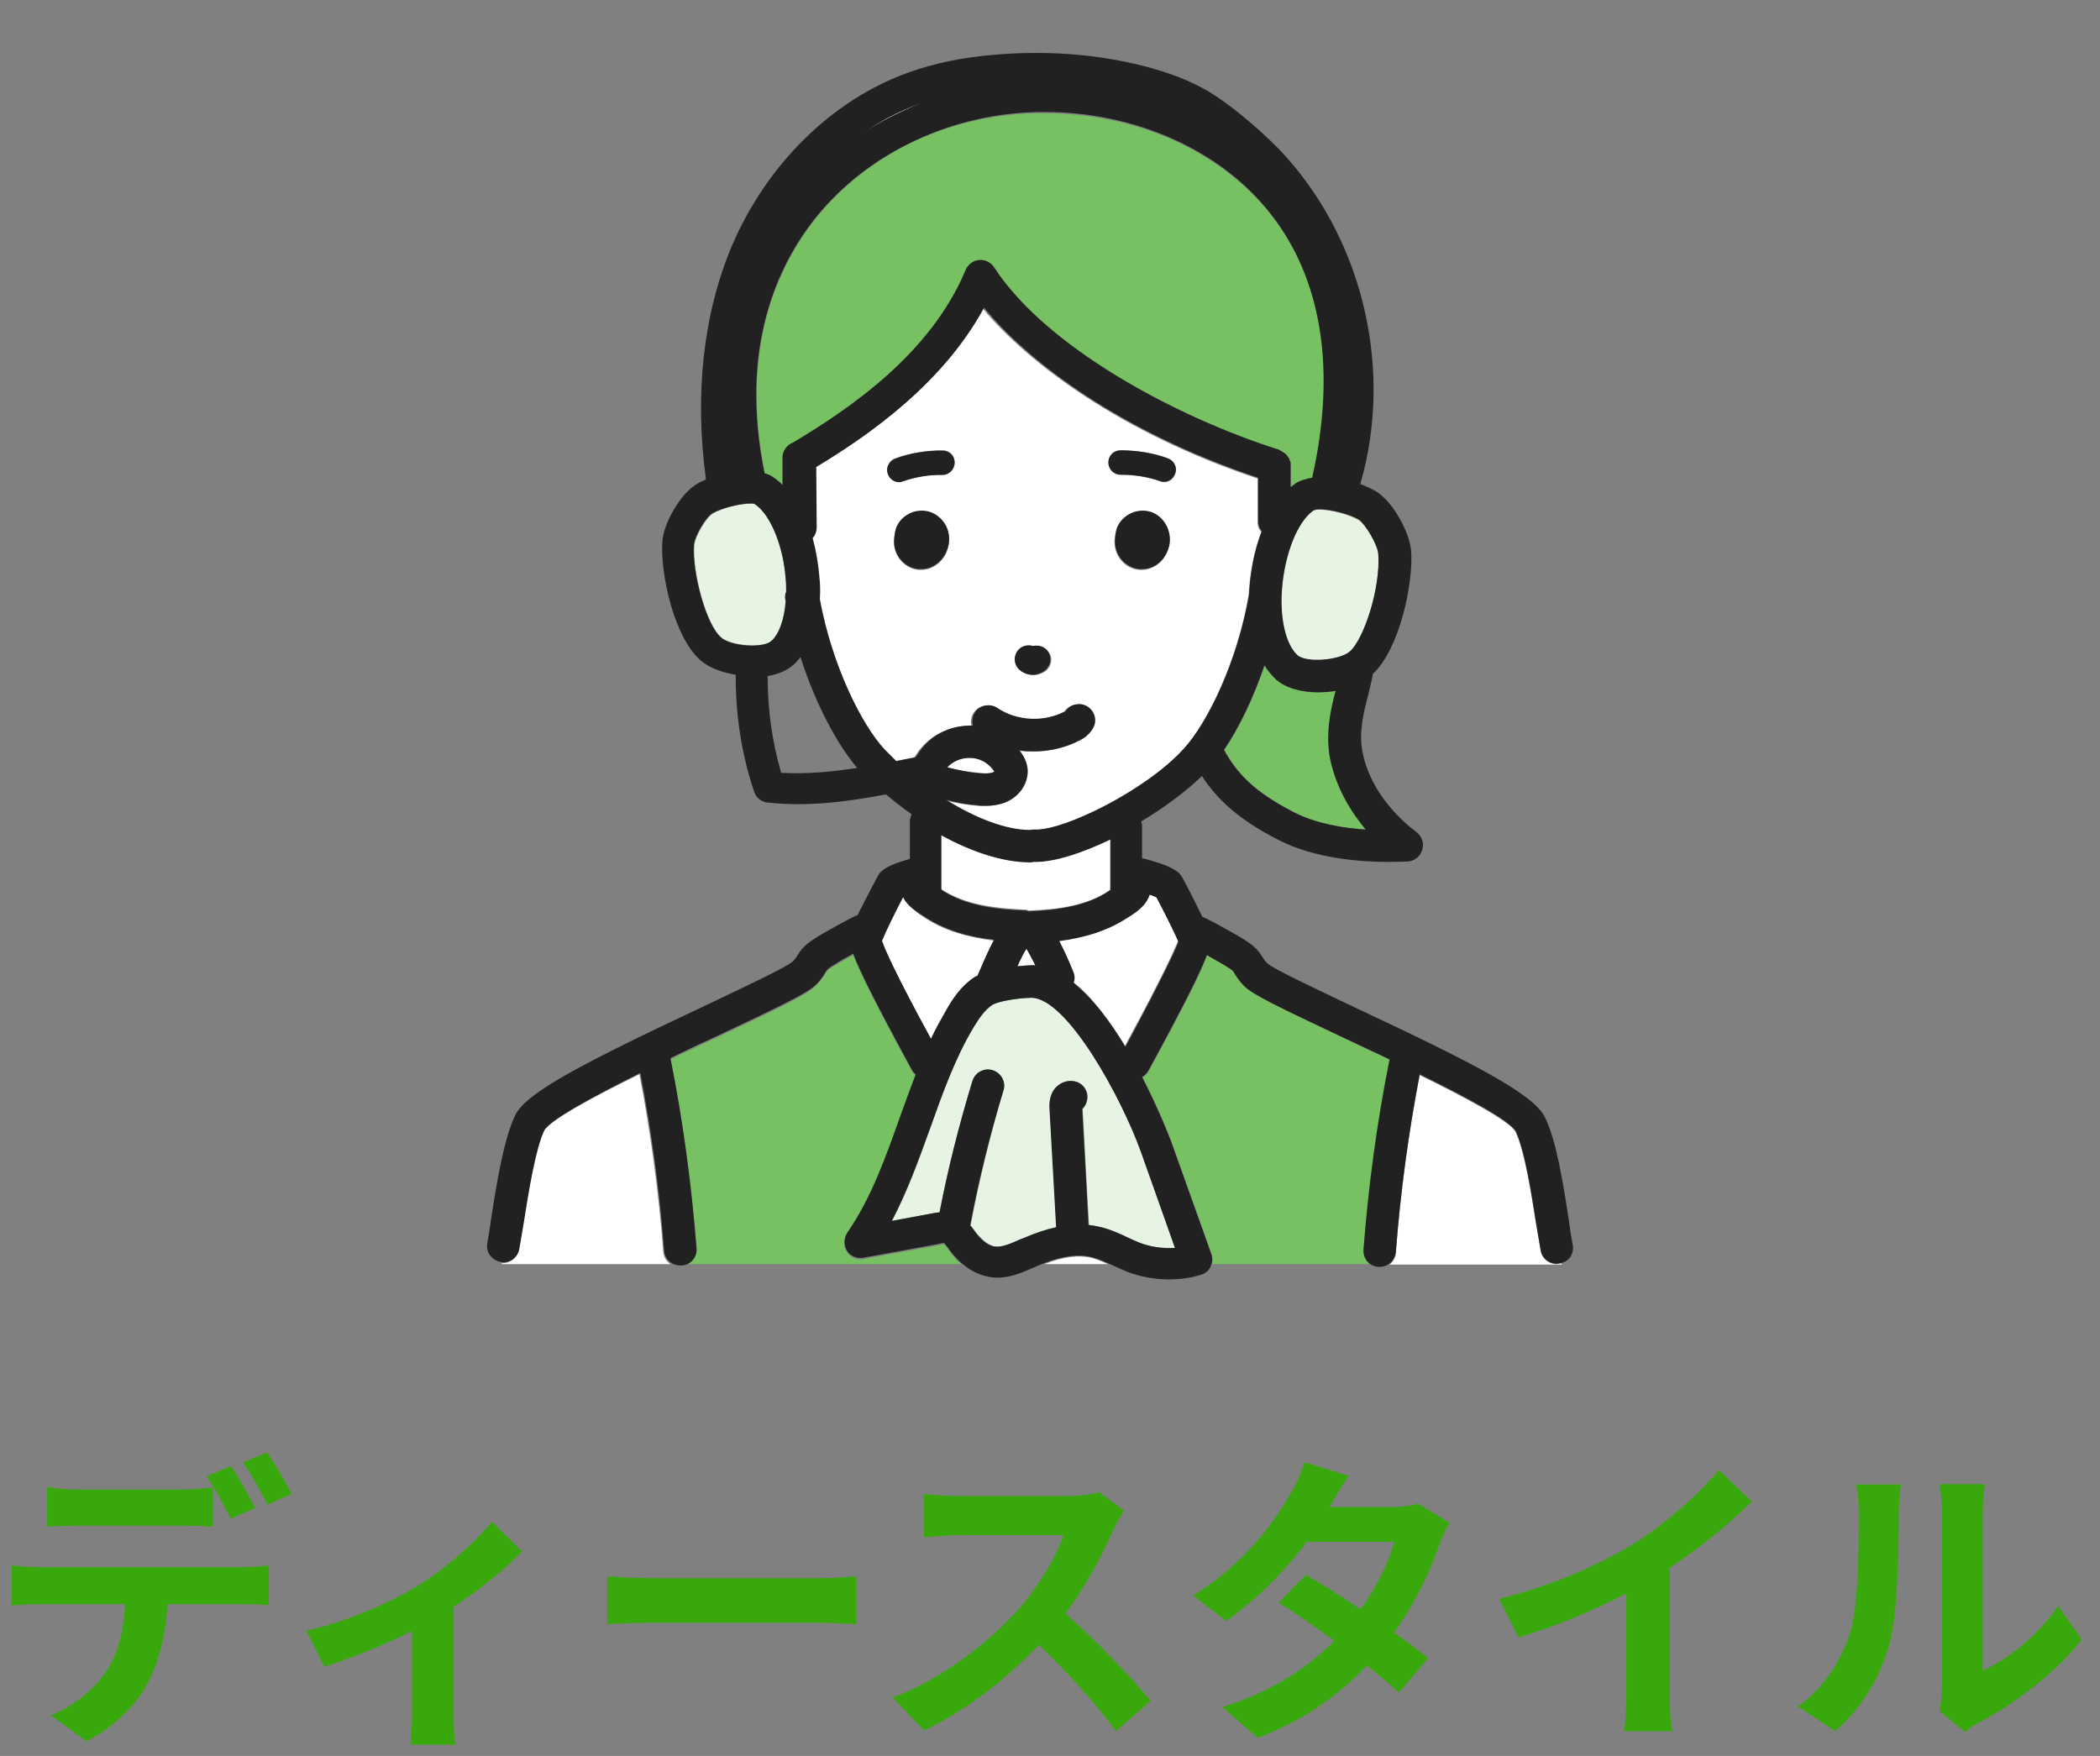
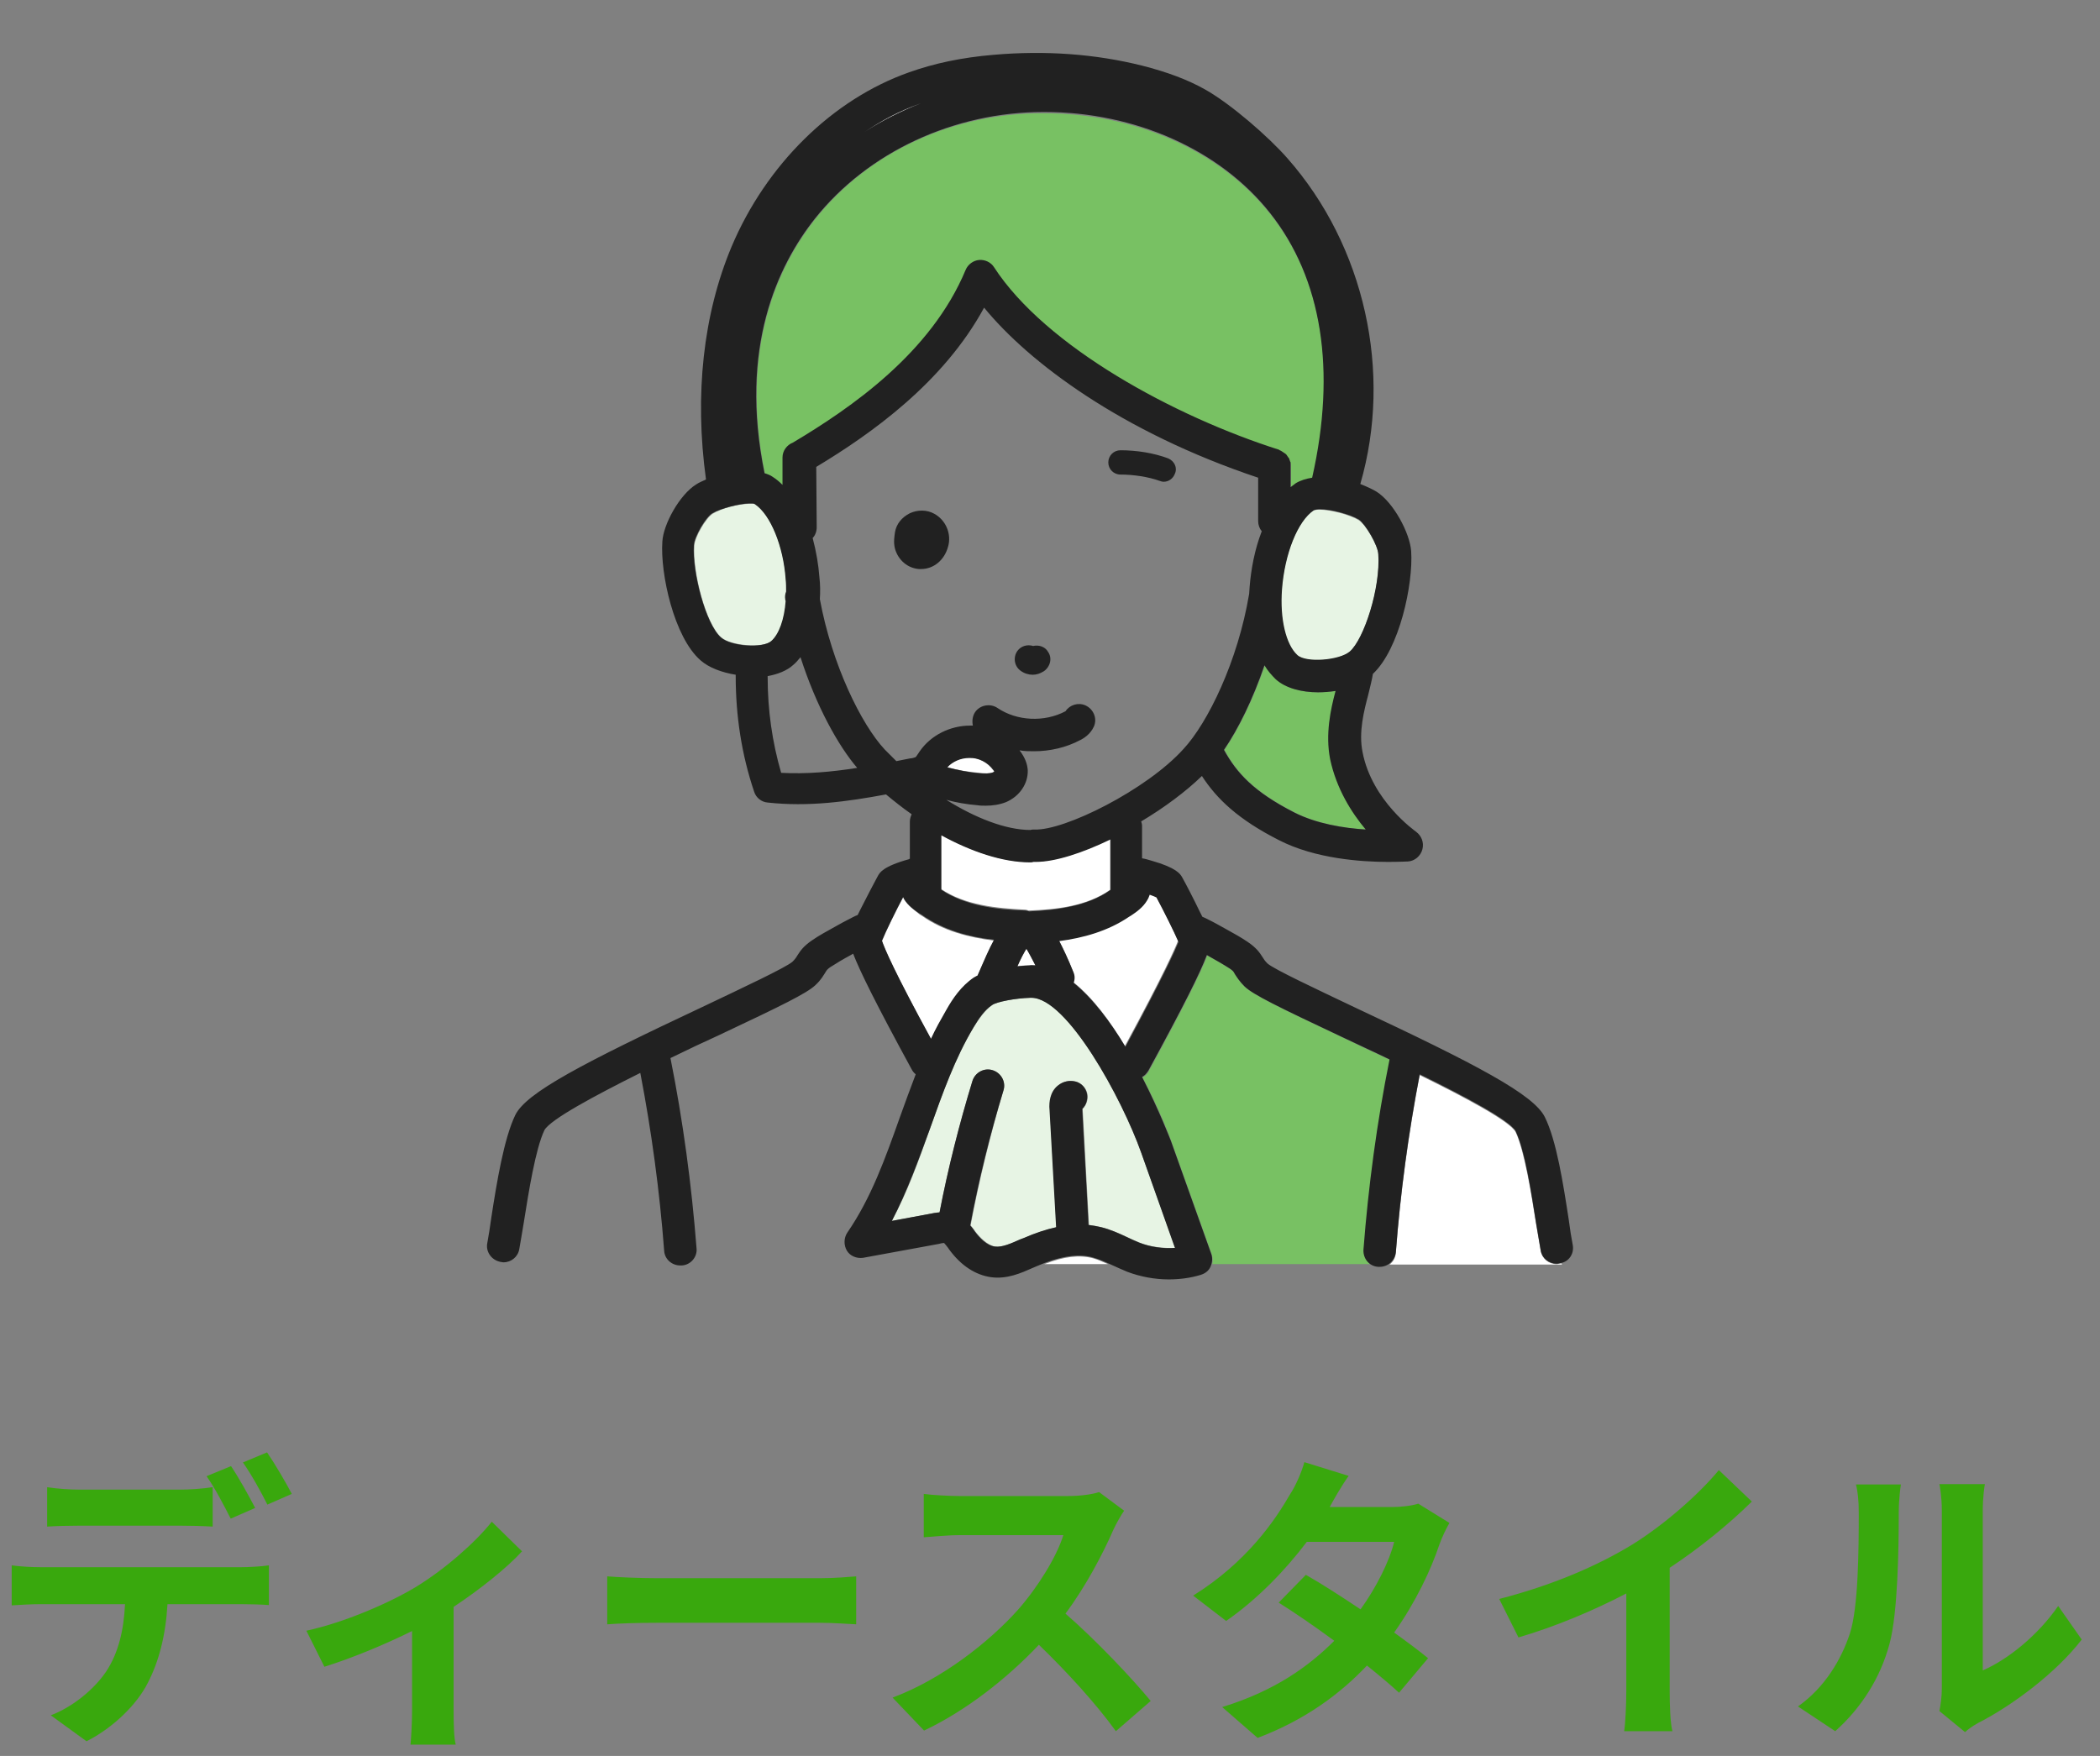
<svg xmlns="http://www.w3.org/2000/svg" width="110" height="92" viewBox="0 0 110 92" fill="none">
  <rect x="0" y="0" width="110" height="92" fill="#808080" stroke="none" />
  <path d="M2.469 77.92V79.984C2.949 79.952 3.637 79.936 4.181 79.936H9.413C9.973 79.936 10.597 79.952 11.141 79.984V77.92C10.597 78 9.957 78.048 9.413 78.048H4.181C3.637 78.048 2.981 78 2.469 77.92ZM0.613 82.016V84.112C1.061 84.08 1.685 84.048 2.149 84.048H6.549C6.485 85.392 6.213 86.592 5.557 87.584C4.917 88.528 3.797 89.44 2.661 89.872L4.533 91.232C5.957 90.512 7.189 89.28 7.749 88.16C8.325 87.04 8.677 85.696 8.773 84.048H12.629C13.077 84.048 13.685 84.064 14.085 84.096V82.016C13.669 82.08 12.965 82.112 12.629 82.112H2.149C1.653 82.112 1.093 82.08 0.613 82.016ZM12.101 76.816L10.821 77.344C11.253 77.952 11.749 78.912 12.085 79.568L13.365 79.008C13.061 78.416 12.501 77.408 12.101 76.816ZM13.989 76.096L12.725 76.624C13.157 77.232 13.669 78.16 14.005 78.832L15.285 78.272C14.997 77.712 14.405 76.704 13.989 76.096ZM16.048 85.44L16.992 87.328C18.384 86.896 20.176 86.16 21.584 85.456V89.68C21.584 90.24 21.536 91.088 21.504 91.408H23.872C23.776 91.088 23.76 90.24 23.76 89.68V84.192C25.184 83.248 26.592 82.112 27.344 81.28L25.76 79.728C24.944 80.768 23.328 82.208 21.776 83.152C20.512 83.92 18.128 84.992 16.048 85.44ZM31.808 82.592V85.104C32.4 85.056 33.472 85.024 34.384 85.024H42.976C43.648 85.024 44.464 85.088 44.848 85.104V82.592C44.432 82.624 43.728 82.688 42.976 82.688H34.384C33.552 82.688 32.384 82.64 31.808 82.592ZM58.883 79.152L57.571 78.176C57.251 78.288 56.611 78.384 55.923 78.384H50.275C49.795 78.384 48.819 78.336 48.387 78.272V80.544C48.723 80.528 49.603 80.432 50.275 80.432H55.699C55.347 81.568 54.371 83.152 53.315 84.352C51.811 86.032 49.331 87.984 46.755 88.944L48.403 90.672C50.595 89.632 52.723 87.968 54.419 86.176C55.923 87.632 57.411 89.264 58.451 90.704L60.275 89.12C59.331 87.968 57.395 85.92 55.811 84.544C56.883 83.104 57.779 81.392 58.323 80.144C58.467 79.824 58.755 79.328 58.883 79.152ZM70.643 77.328L68.323 76.608C68.179 77.152 67.843 77.888 67.587 78.272C66.787 79.664 65.299 81.856 62.499 83.6L64.227 84.928C65.843 83.808 67.331 82.272 68.451 80.784H73.027C72.787 81.776 72.099 83.168 71.267 84.32C70.259 83.648 69.251 82.992 68.403 82.512L66.979 83.968C67.795 84.48 68.851 85.2 69.891 85.968C68.563 87.296 66.787 88.592 64.019 89.44L65.875 91.056C68.371 90.112 70.195 88.752 71.603 87.264C72.259 87.792 72.851 88.288 73.283 88.688L74.803 86.88C74.339 86.496 73.715 86.032 73.027 85.536C74.163 83.936 74.963 82.224 75.395 80.928C75.539 80.528 75.747 80.096 75.923 79.792L74.291 78.784C73.939 78.896 73.395 78.96 72.899 78.96H69.651C69.843 78.608 70.243 77.888 70.643 77.328ZM78.531 83.776L79.539 85.792C81.507 85.216 83.539 84.352 85.187 83.488V88.608C85.187 89.312 85.139 90.32 85.075 90.704H87.603C87.491 90.304 87.459 89.312 87.459 88.608V82.144C89.011 81.12 90.547 79.872 91.763 78.672L90.035 77.024C88.995 78.288 87.171 79.888 85.523 80.912C83.747 82 81.395 83.04 78.531 83.776ZM101.587 89.648L102.931 90.752C103.075 90.624 103.267 90.464 103.619 90.272C105.411 89.36 107.715 87.632 109.043 85.904L107.811 84.144C106.739 85.696 105.155 86.96 103.859 87.52V79.152C103.859 78.432 103.955 77.808 103.971 77.76H101.587C101.603 77.808 101.715 78.416 101.715 79.136V88.464C101.715 88.896 101.651 89.344 101.587 89.648ZM94.179 89.408L96.131 90.704C97.491 89.488 98.499 87.92 98.979 86.112C99.411 84.496 99.459 81.12 99.459 79.232C99.459 78.56 99.555 77.856 99.571 77.776H97.219C97.315 78.176 97.363 78.608 97.363 79.248C97.363 81.184 97.347 84.208 96.899 85.584C96.451 86.944 95.587 88.416 94.179 89.408Z" fill="#39A80D" />
  <path d="M72.197 29.036C72.174 28.565 71.537 27.481 71.16 27.245C70.689 26.962 69.675 26.703 69.109 26.703C68.968 26.703 68.85 26.726 68.803 26.75C67.954 27.316 67.271 29.013 67.129 30.898C67.011 32.454 67.341 33.798 67.931 34.34C68.402 34.764 70.146 34.623 70.689 34.151C71.443 33.491 72.338 30.804 72.197 29.036Z" fill="#E7F4E4" />
-   <path d="M46.881 39.879C47.117 39.832 47.353 39.785 47.589 39.738C47.683 39.714 47.848 39.691 47.895 39.667C47.919 39.643 47.989 39.549 48.013 39.502C48.036 39.455 48.084 39.408 48.107 39.361C48.72 38.535 49.71 38.017 50.747 38.041C50.794 38.041 50.841 38.041 50.889 38.041C50.818 37.805 50.865 37.545 51.006 37.333C51.266 36.956 51.784 36.838 52.185 37.121C53.199 37.805 54.613 37.876 55.744 37.286C55.956 36.956 56.404 36.815 56.781 36.98C57.206 37.168 57.418 37.663 57.229 38.088C57.041 38.512 56.663 38.724 56.522 38.795C55.768 39.196 54.919 39.384 54.094 39.384C53.835 39.384 53.576 39.361 53.34 39.337C53.364 39.361 53.387 39.384 53.387 39.408C53.623 39.738 53.741 40.044 53.764 40.374C53.811 41.081 53.364 41.741 52.633 42.048C52.279 42.189 51.926 42.236 51.572 42.236C51.407 42.236 51.266 42.236 51.124 42.213C50.582 42.166 50.04 42.071 49.498 41.93C51.006 42.849 52.609 43.509 53.906 43.509C53.976 43.486 54.047 43.486 54.118 43.486C54.141 43.486 54.165 43.486 54.212 43.486C55.839 43.486 60.034 41.364 61.967 39.29C63.216 37.923 64.796 34.693 65.409 31.158C65.409 31.04 65.409 30.922 65.432 30.804C65.503 29.908 65.691 28.848 66.069 27.881C65.951 27.74 65.856 27.551 65.88 27.339C65.88 26.585 65.88 25.831 65.88 25.076C58.691 22.672 53.858 19.018 51.478 16.166C49.356 20.079 45.585 22.766 42.686 24.511L42.709 27.669C42.709 27.881 42.639 28.093 42.497 28.235C42.709 28.942 42.827 29.649 42.851 30.285C42.874 30.686 42.874 31.063 42.874 31.441C43.511 34.882 45.043 37.993 46.269 39.313C46.457 39.455 46.669 39.667 46.881 39.879ZM61.213 28.683C61.048 29.366 60.459 29.861 59.798 29.861C59.751 29.861 59.728 29.861 59.681 29.861C59.091 29.814 58.596 29.39 58.431 28.8C58.337 28.447 58.384 28.117 58.431 27.928C58.502 27.504 58.785 27.127 59.209 26.938C59.633 26.726 60.105 26.75 60.482 26.962C61.095 27.245 61.401 27.976 61.213 28.683ZM58.691 23.615C59.539 23.591 60.459 23.756 61.189 24.039C61.519 24.157 61.684 24.534 61.566 24.84C61.472 25.1 61.236 25.265 60.977 25.265C60.906 25.265 60.836 25.241 60.765 25.218C60.152 25.006 59.398 24.864 58.714 24.888C58.361 24.888 58.078 24.605 58.078 24.251C58.054 23.898 58.337 23.615 58.691 23.615ZM53.316 34.128C53.505 33.868 53.835 33.774 54.141 33.868C54.448 33.798 54.754 33.916 54.943 34.175C55.178 34.505 55.061 34.976 54.731 35.188C54.542 35.306 54.33 35.377 54.141 35.377C53.906 35.377 53.694 35.306 53.505 35.165C53.128 34.906 53.057 34.458 53.316 34.128ZM49.663 28.683C49.498 29.366 48.908 29.861 48.248 29.861C48.201 29.861 48.178 29.861 48.131 29.861C47.541 29.814 47.046 29.39 46.881 28.8C46.787 28.447 46.834 28.117 46.881 27.928C46.952 27.504 47.235 27.127 47.659 26.938C48.084 26.726 48.555 26.75 48.932 26.962C49.545 27.245 49.851 27.976 49.663 28.683ZM46.881 24.015C47.636 23.733 48.555 23.591 49.38 23.591C49.733 23.591 50.016 23.874 50.016 24.228C50.016 24.581 49.733 24.864 49.38 24.864C48.696 24.864 47.919 24.982 47.329 25.194C47.258 25.218 47.188 25.241 47.117 25.241C46.858 25.241 46.622 25.076 46.528 24.817C46.386 24.511 46.551 24.157 46.881 24.015Z" fill="white" />
  <path d="M69.062 36.273C68.19 36.273 67.365 36.06 66.846 35.589C66.634 35.377 66.422 35.141 66.257 34.858C65.644 36.65 64.89 38.182 64.135 39.29C64.796 40.492 65.691 41.482 67.813 42.566C68.968 43.156 70.406 43.391 71.561 43.462C70.806 42.566 70.005 41.317 69.698 39.785C69.439 38.441 69.722 37.168 69.981 36.202C69.675 36.225 69.368 36.273 69.062 36.273Z" fill="#78C163" />
  <path d="M42.709 11.476C40.753 13.951 38.726 18.241 40.069 24.817C40.234 24.864 40.399 24.935 40.517 25.029C40.706 25.147 40.871 25.288 41.036 25.453V24.016C41.036 23.662 41.248 23.356 41.578 23.238C44.618 21.423 48.814 18.547 50.606 14.21C50.724 13.927 51.006 13.715 51.313 13.691C51.619 13.668 51.926 13.809 52.091 14.069C54.801 18.241 61.543 21.894 67.035 23.639C67.224 23.686 67.365 23.803 67.459 23.968C67.459 23.968 67.459 23.992 67.483 23.992C67.506 24.039 67.53 24.063 67.553 24.11C67.553 24.134 67.577 24.157 67.577 24.157C67.577 24.181 67.601 24.228 67.601 24.251C67.601 24.275 67.601 24.299 67.624 24.322C67.624 24.346 67.624 24.393 67.624 24.416V24.44C67.624 24.817 67.624 25.218 67.624 25.595C67.719 25.524 67.813 25.453 67.907 25.383C68.143 25.218 68.449 25.123 68.756 25.1C70.028 19.466 69.274 14.658 66.54 11.216C63.923 7.916 59.516 5.936 54.707 5.936C49.969 5.889 45.491 7.963 42.709 11.476Z" fill="#78C163" />
  <path d="M70.264 54.328C66.964 52.773 65.668 52.136 65.22 51.712C64.914 51.429 64.796 51.193 64.701 51.052C64.631 50.934 64.607 50.887 64.442 50.769C64.112 50.557 63.759 50.345 63.405 50.156C63.358 50.133 63.287 50.086 63.24 50.062C62.886 50.981 62.038 52.702 60.176 56.12C60.105 56.261 59.987 56.379 59.846 56.45C60.789 58.241 61.354 59.773 61.354 59.797L63.476 65.737C63.523 65.902 63.546 66.067 63.499 66.232H71.773C71.561 66.067 71.419 65.784 71.443 65.501C71.702 62.178 72.15 58.831 72.81 55.531C71.891 55.106 70.995 54.682 70.264 54.328Z" fill="#78C163" />
-   <path d="M36.062 66.232H50.346C50.111 66.043 49.898 65.808 49.71 65.525L49.663 65.454C49.592 65.36 49.498 65.242 49.451 65.195C49.38 65.195 49.262 65.218 49.191 65.242L45.208 65.973C44.878 66.043 44.524 65.878 44.359 65.596C44.171 65.313 44.171 64.936 44.383 64.653C45.608 62.838 46.363 60.787 47.141 58.595C47.4 57.841 47.683 57.086 47.966 56.356C47.871 56.285 47.801 56.214 47.753 56.096C45.891 52.678 45.043 50.981 44.689 50.038C44.642 50.062 44.571 50.109 44.524 50.133C44.147 50.345 43.817 50.533 43.487 50.746C43.322 50.864 43.298 50.887 43.228 51.029C43.133 51.17 42.992 51.406 42.709 51.688C42.261 52.113 40.965 52.749 37.665 54.305C36.934 54.658 36.038 55.059 35.119 55.507C35.779 58.783 36.227 62.131 36.486 65.478C36.463 65.784 36.321 66.067 36.062 66.232Z" fill="#78C163" />
  <path d="M45.279 6.926C46.198 6.337 47.188 5.842 48.201 5.441C48.178 5.441 48.154 5.465 48.131 5.465C47.141 5.795 46.174 6.313 45.279 6.926Z" fill="white" />
  <path d="M39.409 26.396C39.362 26.396 39.315 26.396 39.268 26.396C38.726 26.396 37.783 26.632 37.335 26.915C36.981 27.127 36.392 28.141 36.369 28.588C36.274 29.979 36.981 32.714 37.783 33.397C38.301 33.845 39.999 33.963 40.423 33.586C40.847 33.209 41.106 32.431 41.177 31.488C41.177 31.464 41.177 31.441 41.154 31.417C41.13 31.276 41.154 31.134 41.201 31.016C41.201 30.804 41.201 30.616 41.177 30.38C41.059 28.636 40.376 26.986 39.574 26.444C39.527 26.396 39.48 26.396 39.409 26.396Z" fill="#E7F4E4" />
  <path d="M60.199 46.833C60.152 46.974 60.105 47.069 60.058 47.139C59.846 47.493 59.516 47.728 59.233 47.917L59.115 47.988C58.007 48.766 56.711 49.119 55.461 49.261C55.697 49.685 55.933 50.227 56.192 50.864C56.263 51.052 56.263 51.264 56.216 51.453C57.229 52.254 58.149 53.504 58.926 54.8C60.977 51.005 61.543 49.709 61.708 49.284C61.496 48.789 60.954 47.658 60.553 46.951C60.459 46.951 60.341 46.88 60.199 46.833Z" fill="white" />
  <path d="M57.253 65.926C56.546 65.737 55.721 65.831 54.707 66.232H58.031C57.771 66.114 57.512 65.996 57.253 65.926Z" fill="white" />
  <path d="M51.996 40.468C52.02 40.468 52.043 40.445 52.067 40.421C52.067 40.398 52.043 40.374 52.02 40.351C51.737 39.95 51.242 39.691 50.747 39.691C50.323 39.691 49.898 39.879 49.615 40.186C50.158 40.351 50.723 40.445 51.313 40.492C51.548 40.516 51.831 40.539 51.996 40.468Z" fill="white" />
  <path d="M47.353 47.115C47.329 47.092 47.329 47.045 47.306 47.021C46.928 47.728 46.386 48.836 46.198 49.308C46.339 49.732 46.881 50.958 48.767 54.47C49.003 53.951 49.286 53.456 49.569 52.961C49.922 52.395 50.346 51.736 51.006 51.264C51.077 51.217 51.148 51.17 51.218 51.146V51.123C51.525 50.368 51.808 49.755 52.067 49.284C50.771 49.119 49.427 48.789 48.296 47.988L48.178 47.917C47.895 47.681 47.565 47.469 47.353 47.115Z" fill="white" />
  <path d="M58.148 46.621V43.957C56.687 44.664 55.273 45.136 54.236 45.136C54.188 45.136 54.165 45.136 54.118 45.136C54.047 45.159 54 45.159 53.929 45.159C52.491 45.159 50.841 44.593 49.286 43.721V46.574C50.535 47.422 52.209 47.587 53.67 47.658C53.741 47.658 53.811 47.681 53.882 47.705C55.343 47.658 56.946 47.469 58.148 46.621Z" fill="white" />
-   <path d="M35.119 66.232C34.907 66.091 34.766 65.855 34.742 65.596C34.507 62.484 34.082 59.349 33.493 56.285C31.089 57.464 28.802 58.689 28.472 59.279C27.977 60.269 27.647 62.508 27.388 64.134C27.294 64.676 27.223 65.124 27.152 65.501C27.081 65.902 26.728 66.185 26.327 66.185C26.304 66.185 26.304 66.185 26.28 66.185C26.28 66.209 26.28 66.209 26.28 66.232H35.119Z" fill="white" />
  <path d="M81.696 66.209C81.649 66.209 81.602 66.232 81.531 66.232C81.13 66.232 80.777 65.949 80.706 65.549C80.635 65.171 80.565 64.7 80.47 64.181C80.211 62.555 79.858 60.316 79.386 59.302C79.056 58.736 76.77 57.511 74.365 56.332C73.776 59.396 73.352 62.531 73.116 65.643C73.093 65.902 72.975 66.114 72.786 66.256H81.814C81.814 66.232 81.814 66.209 81.79 66.209C81.79 66.185 81.743 66.209 81.696 66.209Z" fill="white" />
  <path d="M50.841 64.205C50.912 64.299 50.983 64.37 51.03 64.441L51.077 64.511C51.336 64.841 51.714 65.242 52.138 65.313C52.515 65.36 52.963 65.148 53.458 64.936L53.646 64.865C54.259 64.606 54.825 64.417 55.343 64.299L54.99 57.982C54.99 57.817 54.99 57.228 55.438 56.874C55.697 56.662 56.003 56.591 56.333 56.662C56.781 56.78 57.064 57.228 56.946 57.676C56.899 57.841 56.828 57.982 56.711 58.1L57.041 64.181C57.276 64.205 57.489 64.252 57.701 64.299C58.172 64.417 58.596 64.606 58.997 64.794C59.233 64.912 59.445 65.006 59.681 65.101C60.27 65.336 60.93 65.407 61.566 65.383L59.775 60.386C58.761 57.534 55.909 52.278 54.023 52.278C54 52.278 54 52.278 53.976 52.278C53.175 52.301 52.208 52.49 51.973 52.655C51.572 52.938 51.289 53.386 51.006 53.81C50.016 55.46 49.38 57.251 48.696 59.184C48.131 60.787 47.541 62.437 46.716 63.969L48.861 63.568C48.956 63.545 49.097 63.521 49.215 63.521C49.663 61.211 50.252 58.901 50.936 56.638C51.077 56.191 51.548 55.931 51.996 56.073C52.444 56.214 52.703 56.686 52.562 57.133C51.878 59.443 51.289 61.824 50.841 64.205Z" fill="#E7F4E4" />
  <path d="M53.929 50.581C54.023 50.581 54.141 50.581 54.236 50.581C54.047 50.18 53.882 49.897 53.764 49.709C53.646 49.897 53.481 50.203 53.293 50.628C53.576 50.581 53.811 50.581 53.929 50.581Z" fill="white" />
  <path d="M54.118 33.845C53.811 33.751 53.481 33.845 53.293 34.104C53.057 34.434 53.128 34.906 53.458 35.141C53.646 35.283 53.882 35.353 54.094 35.353C54.306 35.353 54.495 35.283 54.684 35.165C55.014 34.929 55.131 34.481 54.896 34.151C54.754 33.892 54.424 33.774 54.118 33.845Z" fill="#212121" />
  <path d="M82.38 65.219C82.309 64.865 82.239 64.417 82.168 63.875C81.885 62.036 81.531 59.75 80.918 58.524C80.329 57.346 77.383 55.79 70.995 52.796C69.015 51.853 66.752 50.793 66.398 50.486C66.257 50.345 66.21 50.274 66.139 50.156C65.974 49.897 65.809 49.661 65.361 49.355C64.984 49.096 64.584 48.883 64.206 48.671C64.065 48.601 63.923 48.506 63.782 48.436C63.617 48.341 63.428 48.247 63.24 48.153C63.146 48.106 63.051 48.058 62.981 48.035C62.933 47.941 62.886 47.846 62.839 47.752C62.509 47.068 62.132 46.338 61.92 45.961C61.826 45.796 61.637 45.466 60.293 45.088C60.128 45.041 59.987 44.994 59.822 44.971V43.273C59.822 43.179 59.798 43.108 59.775 43.038C61.001 42.307 62.132 41.458 62.957 40.657C63.735 41.859 64.866 42.943 67.011 44.028C68.897 44.994 71.325 45.159 72.692 45.159C73.305 45.159 73.706 45.136 73.753 45.136C74.106 45.112 74.413 44.853 74.507 44.499C74.601 44.146 74.46 43.792 74.177 43.58C74.153 43.556 71.867 41.977 71.372 39.408C71.16 38.347 71.443 37.263 71.678 36.367C71.773 35.966 71.867 35.613 71.914 35.306C73.305 34.01 74.036 30.592 73.918 28.871C73.847 27.928 72.999 26.326 72.103 25.76C71.914 25.642 71.608 25.501 71.254 25.359C72.951 19.513 71.49 12.89 67.436 8.293C66.446 7.162 64.466 5.441 63.122 4.687C62.203 4.168 61.118 3.768 59.822 3.438C57.371 2.825 54.754 2.636 52.043 2.872C50.37 3.013 48.932 3.32 47.612 3.791C43.605 5.206 40.14 8.623 38.325 12.913C36.84 16.449 36.368 20.668 36.981 25.123C36.769 25.218 36.604 25.288 36.463 25.383C35.591 25.925 34.742 27.481 34.695 28.376C34.577 30.05 35.308 33.397 36.698 34.599C37.123 34.976 37.806 35.236 38.537 35.353C38.537 35.377 38.537 35.401 38.537 35.424C38.537 37.498 38.843 39.526 39.503 41.482C39.598 41.788 39.881 42.024 40.211 42.048C42.332 42.283 44.383 42.001 46.41 41.623C46.834 41.977 47.282 42.331 47.753 42.661C47.706 42.778 47.659 42.896 47.659 43.038V44.994C47.636 44.994 47.636 44.994 47.612 45.018C46.245 45.395 46.08 45.725 45.986 45.89C45.797 46.243 45.396 46.998 45.066 47.658C45.019 47.752 44.972 47.846 44.925 47.941C44.854 47.964 44.76 48.011 44.666 48.058C44.477 48.153 44.312 48.247 44.123 48.341C43.982 48.412 43.841 48.506 43.699 48.577C43.322 48.789 42.921 49.001 42.544 49.261C42.096 49.567 41.931 49.803 41.766 50.062C41.696 50.18 41.648 50.251 41.507 50.392C41.153 50.698 38.891 51.759 36.911 52.702C30.499 55.719 27.553 57.251 26.987 58.43C26.398 59.656 26.021 61.942 25.738 63.781C25.667 64.299 25.596 64.747 25.526 65.124C25.431 65.572 25.738 66.02 26.209 66.114C26.256 66.114 26.303 66.138 26.374 66.138C26.775 66.138 27.128 65.855 27.199 65.454C27.27 65.077 27.341 64.606 27.435 64.063C27.694 62.437 28.048 60.198 28.519 59.208C28.849 58.642 31.136 57.416 33.54 56.214C34.129 59.278 34.553 62.413 34.789 65.525C34.813 65.973 35.19 66.303 35.638 66.303C35.661 66.303 35.685 66.303 35.708 66.303C36.18 66.279 36.533 65.855 36.486 65.407C36.227 62.084 35.779 58.736 35.119 55.436C36.038 54.988 36.934 54.564 37.665 54.234C40.965 52.678 42.261 52.042 42.709 51.618C43.016 51.335 43.133 51.099 43.228 50.958C43.298 50.84 43.322 50.793 43.487 50.675C43.817 50.463 44.171 50.251 44.524 50.062C44.571 50.038 44.642 49.991 44.689 49.968C45.043 50.887 45.891 52.608 47.753 56.026C47.801 56.12 47.871 56.214 47.966 56.285C47.683 57.039 47.4 57.793 47.141 58.524C46.363 60.716 45.632 62.767 44.383 64.582C44.194 64.865 44.194 65.242 44.359 65.525C44.524 65.808 44.878 65.949 45.208 65.902L49.191 65.171C49.262 65.148 49.38 65.124 49.451 65.124C49.498 65.171 49.592 65.289 49.663 65.383L49.71 65.454C50.346 66.326 51.101 66.798 51.902 66.916C52.751 67.033 53.481 66.703 54.118 66.421L54.283 66.35C55.461 65.831 56.451 65.666 57.229 65.878C57.559 65.973 57.889 66.114 58.243 66.279C58.502 66.397 58.761 66.515 59.044 66.633C59.728 66.892 60.482 67.033 61.213 67.033C61.779 67.033 62.344 66.963 62.886 66.798C63.122 66.727 63.311 66.586 63.405 66.374C63.499 66.161 63.523 65.926 63.452 65.713L61.331 59.773C61.307 59.726 60.741 58.218 59.822 56.426C59.963 56.356 60.058 56.238 60.152 56.096C62.014 52.678 62.863 50.981 63.216 50.038C63.264 50.062 63.334 50.109 63.381 50.133C63.758 50.345 64.088 50.533 64.418 50.746C64.583 50.863 64.607 50.887 64.678 51.028C64.772 51.17 64.913 51.406 65.196 51.688C65.644 52.113 66.941 52.749 70.241 54.305C70.971 54.658 71.867 55.059 72.786 55.507C72.126 58.783 71.678 62.131 71.419 65.478C71.396 65.949 71.726 66.35 72.197 66.374C72.221 66.374 72.244 66.374 72.268 66.374C72.716 66.374 73.069 66.043 73.116 65.596C73.352 62.484 73.776 59.349 74.366 56.285C76.77 57.463 79.056 58.689 79.386 59.255C79.881 60.268 80.211 62.484 80.471 64.134C80.565 64.676 80.636 65.124 80.706 65.525C80.777 65.926 81.131 66.208 81.531 66.208C81.578 66.208 81.626 66.208 81.696 66.185C82.168 66.138 82.474 65.69 82.38 65.219ZM54.188 43.462C54.118 43.462 54.047 43.462 53.976 43.486C52.68 43.486 51.077 42.849 49.568 41.906C50.087 42.048 50.629 42.142 51.195 42.189C51.336 42.213 51.478 42.213 51.643 42.213C51.973 42.213 52.35 42.166 52.703 42.024C53.411 41.718 53.858 41.058 53.835 40.351C53.811 40.021 53.693 39.714 53.458 39.384C53.434 39.361 53.411 39.337 53.411 39.313C53.67 39.361 53.906 39.361 54.165 39.361C54.99 39.361 55.838 39.172 56.593 38.771C56.734 38.701 57.111 38.488 57.3 38.064C57.488 37.64 57.276 37.145 56.852 36.956C56.475 36.791 56.027 36.933 55.815 37.263C54.707 37.852 53.269 37.781 52.256 37.098C51.879 36.838 51.336 36.933 51.077 37.31C50.936 37.522 50.912 37.781 50.959 38.017C50.912 38.017 50.865 38.017 50.818 38.017C49.781 38.017 48.767 38.512 48.178 39.361C48.154 39.408 48.107 39.455 48.083 39.502C48.036 39.573 47.989 39.643 47.966 39.667C47.918 39.691 47.753 39.738 47.659 39.738C47.423 39.785 47.188 39.832 46.952 39.879C46.74 39.667 46.528 39.455 46.339 39.266C45.113 37.946 43.581 34.835 42.945 31.393C42.968 31.016 42.968 30.639 42.921 30.238C42.874 29.602 42.756 28.895 42.568 28.188C42.709 28.046 42.78 27.834 42.78 27.622L42.756 24.463C45.656 22.719 49.427 20.032 51.548 16.119C53.882 18.971 58.714 22.625 65.903 25.029C65.903 25.783 65.903 26.538 65.903 27.292C65.903 27.504 65.974 27.693 66.092 27.834C65.715 28.801 65.526 29.861 65.456 30.757C65.456 30.875 65.432 30.993 65.432 31.111C64.843 34.646 63.263 37.876 61.991 39.243C60.058 41.388 55.744 43.533 54.188 43.462ZM52.043 40.351C52.067 40.374 52.067 40.398 52.091 40.421C52.067 40.445 52.044 40.445 52.02 40.468C51.831 40.539 51.572 40.539 51.313 40.516C50.747 40.468 50.181 40.351 49.616 40.209C49.898 39.903 50.323 39.714 50.771 39.714C51.266 39.691 51.761 39.95 52.043 40.351ZM40.046 24.793C38.702 18.217 40.729 13.927 42.686 11.452C45.467 7.963 49.969 5.866 54.683 5.866C59.468 5.866 63.9 7.846 66.516 11.146C69.251 14.587 70.005 19.396 68.732 25.029C68.426 25.076 68.119 25.171 67.883 25.312C67.789 25.383 67.695 25.453 67.601 25.524C67.601 25.147 67.601 24.746 67.601 24.369V24.346C67.601 24.322 67.601 24.275 67.601 24.251C67.601 24.228 67.601 24.204 67.577 24.181C67.577 24.157 67.553 24.133 67.553 24.11C67.553 24.086 67.53 24.063 67.53 24.039C67.53 24.016 67.506 23.992 67.483 23.968C67.459 23.945 67.459 23.921 67.436 23.898C67.412 23.874 67.412 23.851 67.388 23.827C67.365 23.803 67.341 23.78 67.341 23.78C67.318 23.756 67.294 23.756 67.271 23.733C67.247 23.709 67.223 23.709 67.2 23.686C67.176 23.662 67.153 23.662 67.129 23.638C67.106 23.615 67.082 23.615 67.035 23.591C67.035 23.591 67.011 23.591 67.011 23.568C61.519 21.823 54.778 18.17 52.067 13.998C51.902 13.738 51.596 13.597 51.289 13.621C50.983 13.644 50.7 13.856 50.582 14.139C48.767 18.5 44.571 21.376 41.531 23.191C41.224 23.308 40.988 23.615 40.988 23.968V25.406C40.823 25.241 40.658 25.1 40.47 24.982C40.376 24.911 40.211 24.841 40.046 24.793ZM71.537 43.462C70.382 43.391 68.944 43.156 67.789 42.566C65.668 41.482 64.772 40.492 64.112 39.29C64.866 38.182 65.621 36.65 66.233 34.858C66.398 35.141 66.611 35.377 66.823 35.589C67.341 36.061 68.19 36.273 69.038 36.273C69.345 36.273 69.651 36.249 69.958 36.202C69.698 37.168 69.416 38.465 69.675 39.785C70.005 41.317 70.783 42.566 71.537 43.462ZM72.197 29.036C72.315 30.804 71.443 33.491 70.712 34.128C70.17 34.599 68.402 34.741 67.954 34.316C67.365 33.774 67.035 32.431 67.153 30.875C67.294 29.013 67.978 27.292 68.826 26.726C68.897 26.703 69.015 26.679 69.133 26.679C69.698 26.679 70.712 26.938 71.183 27.221C71.537 27.481 72.174 28.565 72.197 29.036ZM48.154 5.441C48.178 5.441 48.201 5.418 48.225 5.418C47.188 5.818 46.221 6.313 45.302 6.903C46.174 6.313 47.141 5.795 48.154 5.441ZM36.345 28.565C36.368 28.117 36.958 27.103 37.311 26.891C37.759 26.632 38.702 26.396 39.244 26.373C39.291 26.373 39.338 26.373 39.386 26.373C39.456 26.373 39.527 26.396 39.551 26.42C40.352 26.962 41.036 28.612 41.153 30.356C41.177 30.568 41.177 30.781 41.177 30.993C41.13 31.111 41.106 31.252 41.13 31.393C41.13 31.417 41.13 31.441 41.153 31.488C41.083 32.454 40.8 33.232 40.399 33.586C39.951 33.986 38.278 33.868 37.759 33.397C36.958 32.69 36.251 29.956 36.345 28.565ZM40.918 40.492C40.446 38.866 40.211 37.192 40.211 35.495C40.211 35.471 40.211 35.448 40.211 35.424C40.729 35.33 41.224 35.141 41.554 34.835C41.696 34.717 41.813 34.576 41.931 34.434C42.756 37.003 43.911 39.078 44.901 40.233C43.558 40.445 42.238 40.563 40.918 40.492ZM53.953 45.183C54.023 45.183 54.071 45.183 54.141 45.159C54.188 45.159 54.212 45.159 54.259 45.159C55.273 45.159 56.711 44.688 58.172 43.981V46.621L58.148 46.644C56.946 47.493 55.343 47.681 53.906 47.752C53.835 47.728 53.764 47.705 53.693 47.705C52.232 47.658 50.582 47.469 49.309 46.621V43.768C50.865 44.617 52.515 45.183 53.953 45.183ZM46.198 49.284C46.386 48.813 46.928 47.705 47.306 46.998C47.329 47.045 47.353 47.068 47.353 47.092C47.565 47.446 47.895 47.681 48.178 47.87L48.296 47.941C49.451 48.742 50.771 49.096 52.067 49.237C51.808 49.708 51.548 50.321 51.218 51.076V51.099C51.148 51.146 51.077 51.17 51.006 51.217C50.346 51.665 49.898 52.325 49.568 52.914C49.286 53.409 49.003 53.904 48.767 54.423C46.858 50.934 46.339 49.708 46.198 49.284ZM53.764 49.708C53.882 49.897 54.023 50.18 54.236 50.581C54.141 50.581 54.023 50.557 53.929 50.581C53.835 50.581 53.599 50.604 53.293 50.628C53.481 50.203 53.646 49.897 53.764 49.708ZM61.543 65.383C60.906 65.431 60.246 65.336 59.657 65.101C59.445 65.006 59.209 64.912 58.973 64.794C58.573 64.606 58.148 64.417 57.677 64.299C57.465 64.252 57.229 64.205 57.017 64.181L56.687 58.1C56.805 57.982 56.899 57.841 56.923 57.676C57.041 57.228 56.758 56.756 56.31 56.662C56.003 56.591 55.673 56.662 55.414 56.874C54.966 57.228 54.966 57.817 54.966 57.982L55.32 64.299C54.778 64.417 54.212 64.606 53.623 64.865L53.434 64.936C52.963 65.148 52.491 65.36 52.114 65.313C51.69 65.266 51.289 64.841 51.053 64.511L51.006 64.441C50.959 64.37 50.888 64.276 50.818 64.205C51.266 61.824 51.855 59.443 52.562 57.133C52.703 56.686 52.444 56.214 51.996 56.073C51.548 55.931 51.077 56.191 50.936 56.638C50.252 58.878 49.663 61.188 49.215 63.521C49.073 63.545 48.956 63.545 48.861 63.569L46.716 63.969C47.518 62.413 48.107 60.787 48.696 59.184C49.38 57.275 50.016 55.46 51.006 53.81C51.266 53.362 51.572 52.914 51.973 52.655C52.208 52.49 53.175 52.301 53.976 52.278C54 52.278 54 52.278 54.023 52.278C55.886 52.278 58.761 57.534 59.775 60.386L61.543 65.383ZM58.95 54.847C58.172 53.551 57.253 52.325 56.239 51.5C56.31 51.311 56.31 51.099 56.216 50.911C55.956 50.251 55.697 49.732 55.485 49.308C56.734 49.143 58.031 48.789 59.139 48.035L59.256 47.964C59.539 47.776 59.869 47.54 60.081 47.186C60.128 47.116 60.176 47.021 60.223 46.88C60.364 46.927 60.482 46.974 60.576 47.021C60.953 47.728 61.519 48.86 61.731 49.355C61.566 49.756 61.001 51.052 58.95 54.847Z" fill="#212121" />
-   <path d="M49.38 23.615C48.531 23.591 47.612 23.756 46.881 24.039C46.551 24.157 46.386 24.534 46.504 24.841C46.599 25.1 46.834 25.265 47.094 25.265C47.164 25.265 47.235 25.241 47.306 25.218C47.919 25.006 48.673 24.864 49.356 24.888C49.71 24.888 49.993 24.605 49.993 24.251C50.016 23.898 49.734 23.615 49.38 23.615Z" fill="#212121" />
  <path d="M61.189 24.016C60.435 23.733 59.539 23.591 58.691 23.591C58.337 23.591 58.054 23.874 58.054 24.228C58.054 24.581 58.337 24.864 58.691 24.864C59.374 24.864 60.152 24.982 60.741 25.194C60.812 25.218 60.883 25.241 60.953 25.241C61.213 25.241 61.449 25.076 61.543 24.817C61.684 24.511 61.519 24.157 61.189 24.016Z" fill="#212121" />
  <path d="M48.932 26.915C48.555 26.703 48.06 26.703 47.659 26.891C47.235 27.103 46.952 27.457 46.881 27.881C46.858 28.07 46.787 28.4 46.881 28.753C47.046 29.343 47.541 29.767 48.131 29.814C48.178 29.814 48.201 29.814 48.248 29.814C48.908 29.814 49.474 29.343 49.663 28.636C49.851 27.976 49.545 27.245 48.932 26.915Z" fill="#212121" />
-   <path d="M60.506 26.915C60.129 26.703 59.633 26.703 59.233 26.891C58.808 27.103 58.526 27.457 58.455 27.881C58.431 28.07 58.361 28.4 58.455 28.753C58.62 29.343 59.115 29.767 59.704 29.814C59.751 29.814 59.775 29.814 59.822 29.814C60.482 29.814 61.048 29.343 61.236 28.636C61.401 27.976 61.095 27.245 60.506 26.915Z" fill="#212121" />
</svg>